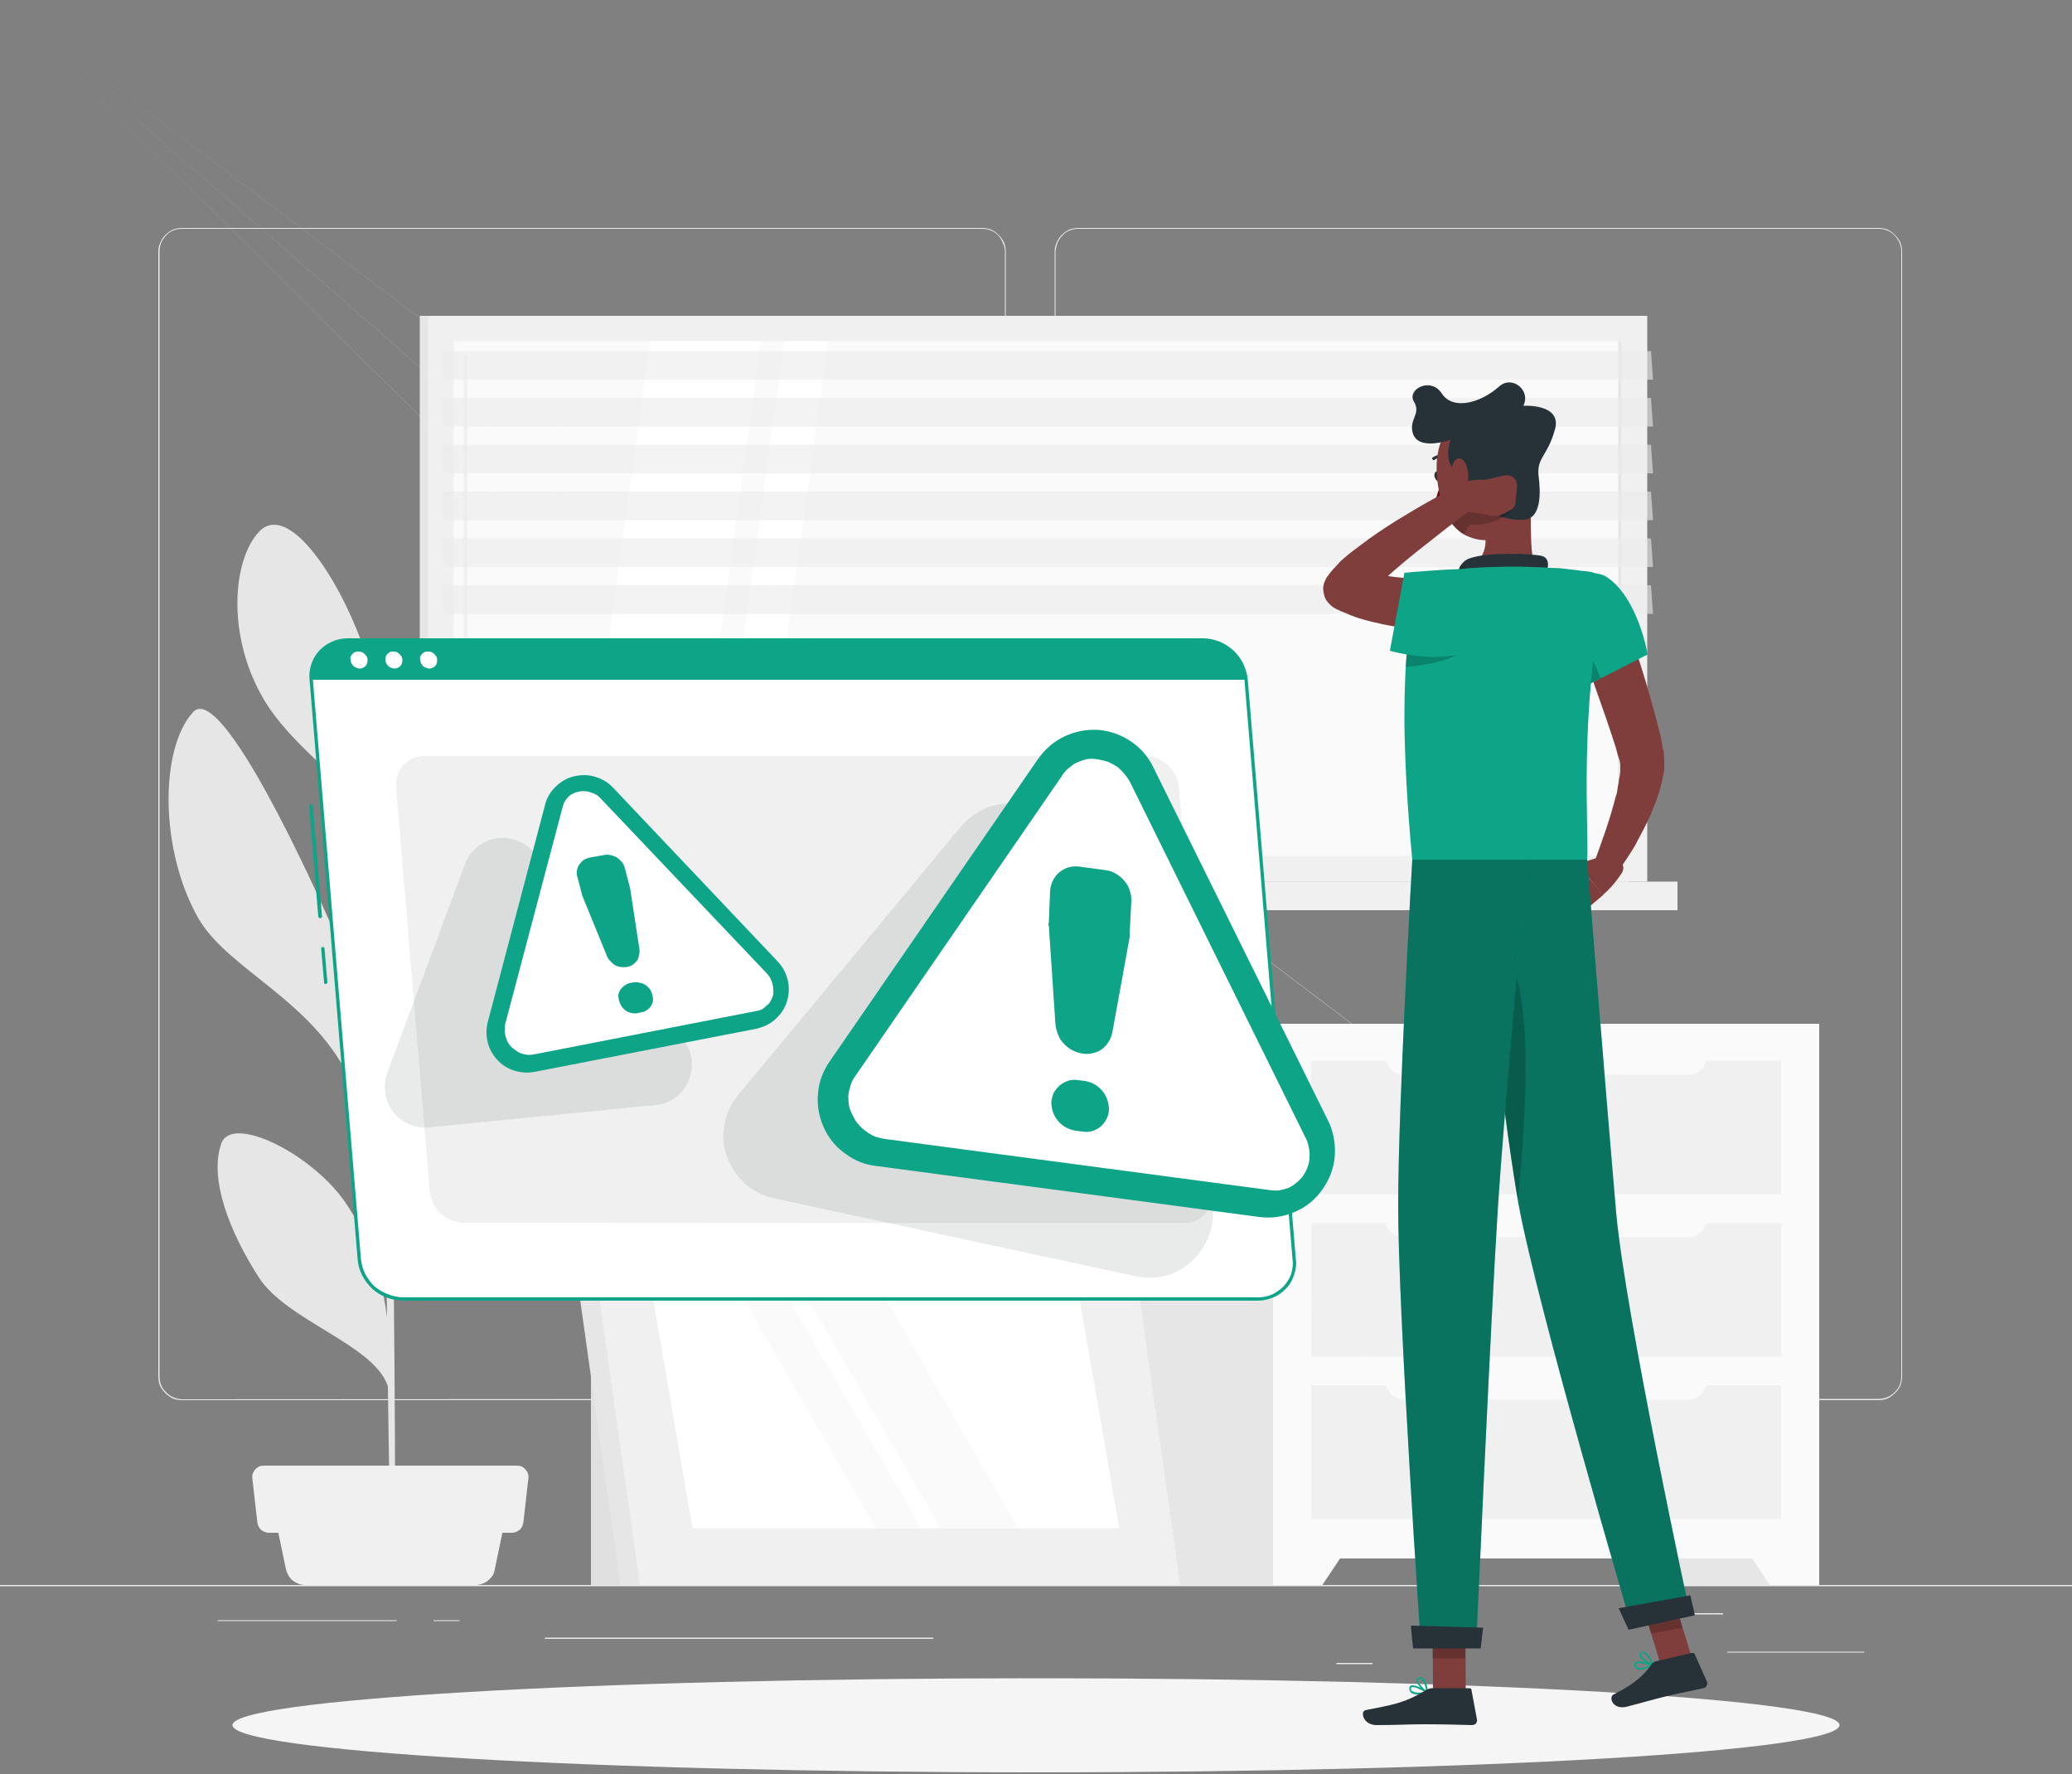
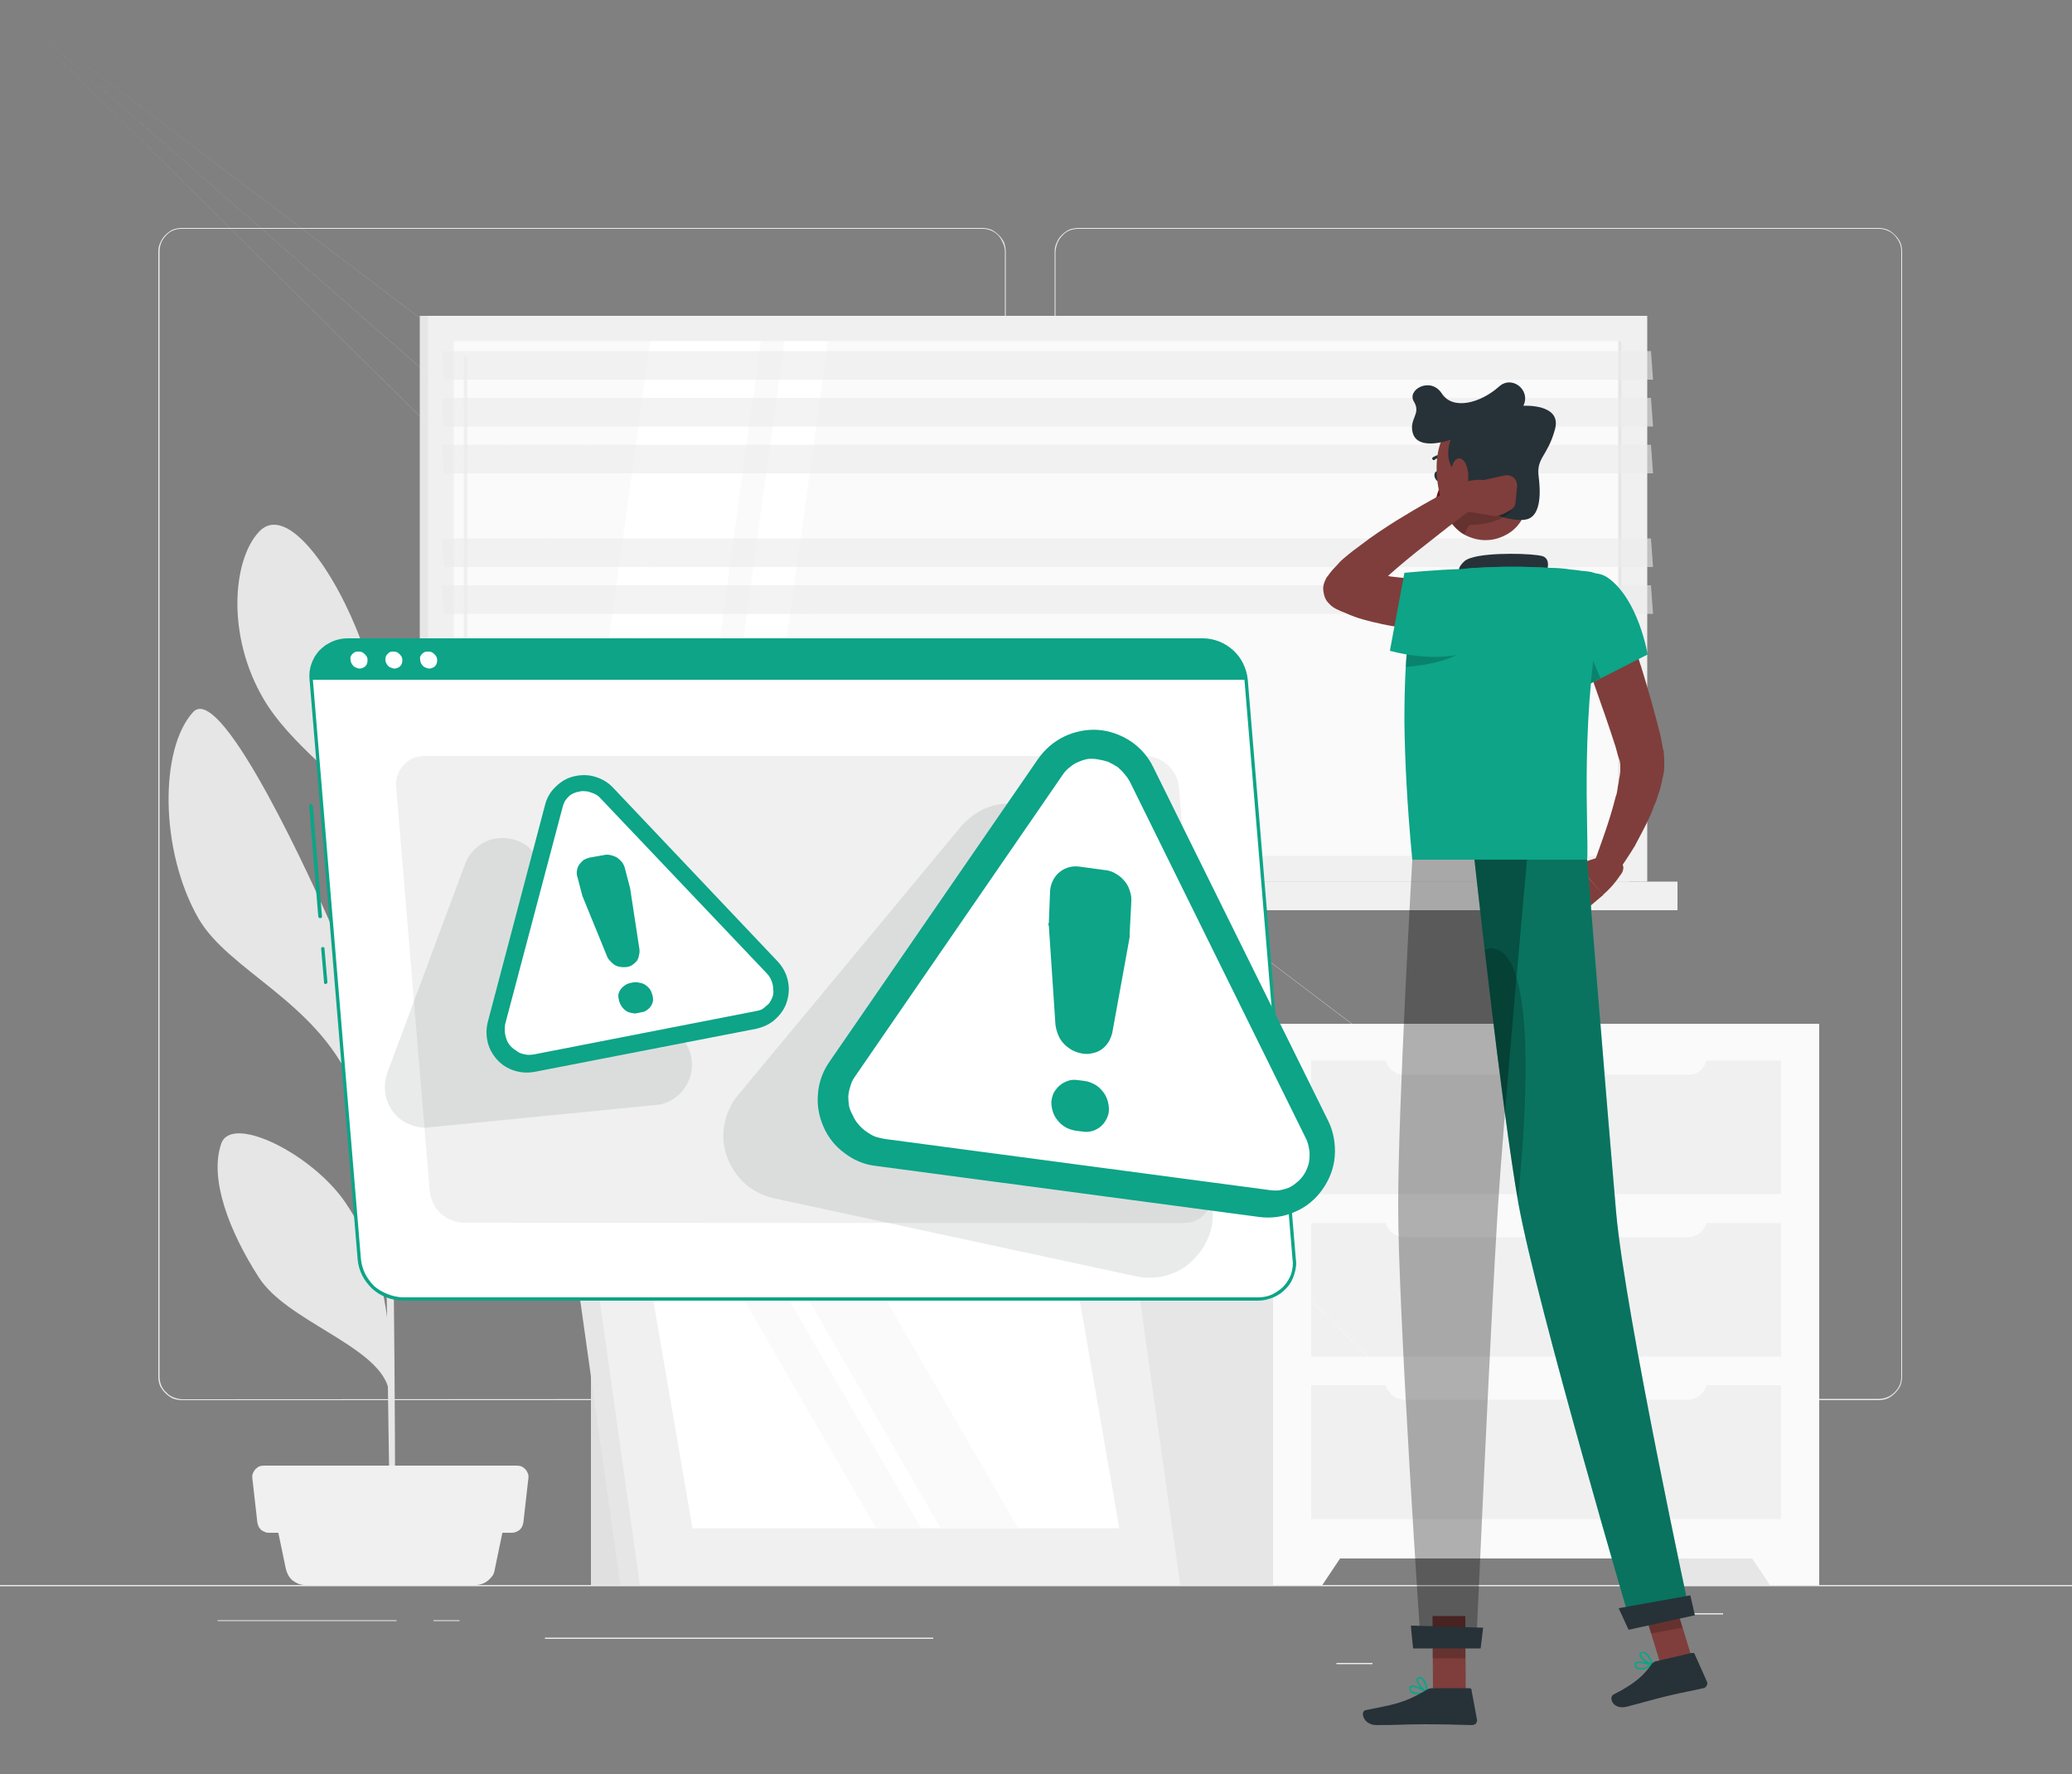
<svg xmlns="http://www.w3.org/2000/svg" version="1.2" viewBox="0 0 500 428" width="500" height="428">
  <rect x="0" y="0" width="500" height="428" fill="#808080" stroke="none" />
  <title>Warning-rafiki-svg</title>
  <style>
		.s0 { fill: #ebebeb } 
		.s1 { fill: #e6e6e6 } 
		.s2 { fill: #f0f0f0 } 
		.s3 { fill: #fafafa } 
		.s4 { fill: #ffffff } 
		.s5 { opacity: .6;fill: #ebebeb } 
		.s6 { fill: #e0e0e0 } 
		.s7 { fill: #f5f5f5 } 
		.s8 { fill: #0da487 } 
		.s9 { opacity: .1;fill: #263238 } 
		.s10 { fill: #7f3e3b } 
		.s11 { fill: #263238 } 
		.s12 { fill: #630f0f } 
		.s13 { opacity: .2;fill: #000000 } 
		.s14 { fill: #000000 } 
		.s15 { opacity: .3;fill: #000000 } 
	</style>
  <g id="freepik--background-complete--inject-17">
    <path id="Layer" class="s0" d="m0 382.4h500v0.3h-500z" />
-     <path id="Layer" class="s0" d="m416.8 398.5h33.1v0.2h-33.1z" />
    <path id="Layer" class="s0" d="m322.5 401.2h8.7v0.3h-8.7z" />
    <path id="Layer" class="s0" d="m396.6 389.2h19.2v0.3h-19.2z" />
    <path id="Layer" class="s0" d="m52.5 390.9h43.2v0.2h-43.2z" />
    <path id="Layer" class="s0" d="m104.6 390.9h6.3v0.2h-6.3z" />
    <path id="Layer" class="s0" d="m131.5 395.1h93.7v0.3h-93.7z" />
    <path id="Layer" fill-rule="evenodd" class="s0" d="m237 337.8h-193.1q-1.1 0-2.2-0.4-1-0.5-1.8-1.3-0.8-0.8-1.3-1.8-0.4-1.1-0.4-2.2v-271.4q0-1.2 0.5-2.2 0.4-1 1.2-1.8 0.8-0.8 1.8-1.3 1.1-0.4 2.2-0.4h193.1q1.1 0 2.2 0.4 1 0.5 1.8 1.3 0.8 0.8 1.3 1.8 0.4 1.1 0.4 2.2v271.4q0 1.1-0.4 2.2-0.5 1-1.3 1.8-0.8 0.8-1.8 1.3-1.1 0.4-2.2 0.4zm-193.1-282.6q-1.1 0-2.1 0.4-1 0.4-1.7 1.2-0.8 0.8-1.2 1.8-0.4 1-0.4 2.1v271.4q0 1.1 0.4 2.1 0.4 1 1.2 1.7 0.7 0.8 1.7 1.2 1 0.4 2.1 0.5l193.1-0.1q1.1 0 2.1-0.4 1-0.4 1.8-1.2 0.7-0.7 1.1-1.7 0.5-1 0.5-2.1v-271.4q0-1.1-0.5-2.1-0.4-1-1.1-1.8-0.8-0.8-1.8-1.2-1-0.4-2.1-0.4z" />
    <path id="Layer" fill-rule="evenodd" class="s0" d="m453.3 337.8h-193.1q-1.1 0-2.2-0.4-1-0.5-1.8-1.3-0.8-0.8-1.3-1.8-0.4-1.1-0.4-2.2v-271.4q0-1.2 0.5-2.2 0.4-1 1.2-1.8 0.8-0.8 1.8-1.3 1.1-0.4 2.2-0.4h193.1q1.1 0 2.2 0.4 1 0.5 1.8 1.3 0.8 0.8 1.3 1.8 0.4 1 0.4 2.2v271.4q0 1.1-0.4 2.2-0.5 1-1.3 1.8-0.8 0.8-1.8 1.3-1.1 0.4-2.2 0.4zm-193.1-282.6q-1.1 0-2.1 0.4-1 0.4-1.7 1.2-0.8 0.8-1.2 1.8-0.4 1-0.5 2.1v271.4q0.1 1.1 0.5 2.1 0.4 1 1.2 1.7 0.7 0.8 1.7 1.2 1 0.4 2.1 0.4h193.1q1.1 0 2.1-0.4 1-0.4 1.8-1.2 0.7-0.7 1.2-1.7 0.4-1 0.4-2.1v-271.4q0-1.1-0.4-2.1-0.5-1-1.2-1.8-0.8-0.8-1.8-1.2-1-0.4-2.1-0.4z" />
    <path id="Layer" class="s1" d="m101.3 76.2h291.8v136.5h-291.8z" />
    <path id="Layer" class="s2" d="m103.3 76.2h294.2v136.5h-294.2z" />
    <path id="Layer" class="s1" d="m101.3 212.7h291.8v6.9h-291.8z" />
    <path id="Layer" class="s2" d="m110.7 212.7h294.1v6.9h-294.1z" />
    <path id="Layer" class="s3" d="m391.3 82.3v124.2h-281.8v-124.2z" />
    <path id="Layer" class="s4" d="m139.7 206.5l17.2-124.2h26.7l-17.1 124.2h-26.8z" />
    <path id="Layer" class="s2" d="m112.3 200.4q0 0-0.1 0-0.1-0.1-0.2-0.1 0-0.1-0.1-0.2 0-0.1 0-0.1v-113.7q0-0.1 0-0.1 0.1-0.1 0.1-0.2 0.1-0.1 0.2-0.1 0.1 0 0.1 0 0.1 0 0.2 0 0.1 0 0.2 0.1 0 0.1 0 0.2 0.1 0 0.1 0.1v113.7q0 0.1-0.1 0.2 0 0-0.1 0.1 0 0-0.1 0.1-0.1 0-0.2 0z" />
    <path id="Layer" class="s4" d="m172.2 206.5l17.1-124.2h10.5l-17.2 124.2h-10.4z" />
    <path id="Layer" class="s1" d="m391.3 82.3v124.2h-0.8v-124.2z" />
    <path id="Layer" class="s5" d="m398.9 91.6h-291.8l-0.5-6.9h291.8l0.5 6.9z" />
    <path id="Layer" class="s5" d="m398.9 102.9h-291.8l-0.5-6.9h291.8l0.5 6.9z" />
    <path id="Layer" class="s5" d="m398.9 114.2h-291.8l-0.5-6.9h291.8l0.5 6.9z" />
-     <path id="Layer" class="s5" d="m398.9 125.5h-291.8l-0.5-6.9h291.8l0.5 6.9z" />
    <path id="Layer" class="s5" d="m398.9 136.8h-291.8l-0.5-6.9h291.8l0.5 6.9z" />
    <path id="Layer" class="s5" d="m398.9 148.1h-291.8l-0.5-6.9h291.8l0.5 6.9z" />
    <path id="Layer" class="s1" d="m394.5 247h44.5v135.4h-44.5z" />
    <path id="Layer" class="s3" d="m427.1 382.4h11.9v-18.7h-24.4l12.5 18.7z" />
    <path id="Layer" class="s1" d="m273.1 247h44.5v135.4h-44.5z" />
    <path id="Layer" class="s3" d="m307.2 247h131.8v129h-131.8z" />
    <path id="Layer" class="s3" d="m319.1 382.4h-11.9v-18.7h24.4l-12.5 18.7z" />
    <path id="Layer" class="s2" d="m316.4 295.1h113.4v32.2h-113.4z" />
    <path id="Layer" class="s2" d="m316.4 334.2h113.4v32.3h-113.4z" />
    <path id="Layer" class="s3" d="m334.2 292.3h77.8v1.5q0 1-0.4 1.8-0.3 0.9-1 1.5-0.6 0.7-1.5 1-0.8 0.4-1.8 0.4h-68.4q-0.9 0-1.8-0.4-0.8-0.3-1.5-1-0.6-0.6-1-1.5-0.3-0.8-0.3-1.8v-1.5c-334.3-292.3-334.3-292.3-334.3-292.3z" />
    <path id="Layer" class="s2" d="m316.4 255.9h113.4v32.2h-113.4z" />
    <path id="Layer" class="s3" d="m334.2 253.1h77.8v1.6q0 0.9-0.4 1.7-0.3 0.9-1 1.6-0.6 0.6-1.5 1-0.8 0.3-1.8 0.3h-68.4q-0.9 0-1.8-0.3-0.8-0.4-1.5-1-0.6-0.7-1-1.6-0.3-0.8-0.3-1.7v-1.6c-334.3-253.1-334.3-253.1-334.3-253.1z" />
    <path id="Layer" class="s3" d="m334.2 331.4h77.8v1.6q0 0.9-0.4 1.8-0.3 0.8-1 1.5-0.6 0.7-1.5 1-0.8 0.4-1.8 0.4h-68.4q-0.9 0-1.8-0.4-0.8-0.3-1.5-1-0.6-0.7-1-1.5-0.3-0.9-0.3-1.8v-1.6c-334.3-331.4-334.3-331.4-334.3-331.4z" />
    <path id="Layer" class="s1" d="m53.4 275.9c2.5-7.2 22 2.5 30 14.3 5.3 7.9 8.5 16.3 10 27.6-0.2-12.9-0.4-26.7-0.6-39.8-1.6-3.2-5.2-10.7-7.9-16.6-8.8-19.9-29.7-27.2-37-39.8-9.4-16.4-9.4-41-1.3-49.8 7-7.7 30.2 44.4 32.8 50.2 9 20 11.6 35 13.3 49.4-0.2-12.3-0.4-23.5-0.5-32.2-0.5-28.3-1.1-37.4-1.4-40.2-1-1.4-2.1-3-2.8-3.8-5.6-7.3-18.1-15.9-24.3-26.4-9.1-15.3-7.6-33.7-1.2-40.5 6.7-7.2 18.5 9.7 24.7 26.5 6.2 16.8 3.6 32.7 5.4 46.7 0.3 2.7 0.7 13 1 27.4 2-15.5 5.7-25.8 12.7-35.5 8.6-11.8 16.1-26.3 23.2-24.4 7.1 1.9 3.3 21-2.4 34.4-5 11.9-29.6 23.9-33.3 33.5 0.5 19.5 0.8 44.1 1.1 67.1 2-11.9 0.6-12.9 8.6-31 4.7-10.8 24.2-24.1 26.5-16.7 2.3 7.4-1.2 21.5-8.6 31.3-5.9 7.9-19 7.9-22 12.8-0.8 1.2-3 5.6-4.4 8.1 0.3 28 0.4 52.8 0.3 61.2l-1.3 0.1c0.1-2.2-0.1-16.4-0.4-35.3-3.1-10-24.6-15.9-31.2-26.4-7-10.9-12-23.7-9-32.2z" />
    <path id="Layer" class="s2" d="m73.6 382.4h41.2q0.8 0 1.6-0.3 0.8-0.3 1.4-0.8 0.6-0.5 1.1-1.2 0.4-0.7 0.5-1.5l3-14.4h-56.4l3 14.4q0.2 0.8 0.6 1.5 0.4 0.7 1 1.2 0.7 0.5 1.4 0.8 0.8 0.3 1.6 0.3z" />
    <path id="Layer" class="s2" d="m64.9 369.8h58.6q0.6 0 1-0.2 0.5-0.2 0.9-0.5 0.4-0.4 0.6-0.8 0.2-0.5 0.3-1l1.2-10.6q0.1-0.6-0.1-1.2-0.2-0.5-0.6-1-0.4-0.4-0.9-0.7-0.6-0.2-1.2-0.2h-61q-0.6 0-1.2 0.2-0.5 0.3-0.9 0.7-0.4 0.5-0.6 1-0.2 0.6-0.1 1.2l1.2 10.6q0.1 0.5 0.3 1 0.2 0.4 0.6 0.8 0.4 0.3 0.9 0.5 0.4 0.2 1 0.2z" />
    <path id="Layer" class="s6" d="m142.6 317.6h35.2v64.8h-35.2z" />
    <path id="Layer" class="s1" d="m267.6 382.4h-117.9l-12.4-87.9h117.9l12.4 87.9z" />
    <path id="Layer" class="s2" d="m284.8 382.4h-130.4l-12.4-87.9h130.4l12.4 87.9z" />
    <path id="Layer" class="s4" d="m167.1 368.7l-10.4-60.5h102.9l10.5 60.5h-103z" />
    <path id="Layer" class="s3" d="m211.4 368.7l-35-60.5h10.9l35 60.5h-10.9z" />
    <path id="Layer" class="s3" d="m227 368.7l-35-60.5h18.7l35 60.5h-18.7z" />
  </g>
  <g id="freepik--Shadow--inject-17">
-     <path id="freepik--path--inject-17" class="s7" d="m250 427.6c-107.2 0-193.9-5.1-193.9-11.4 0-6.2 86.7-11.3 193.9-11.3 107.2 0 193.9 5.1 193.9 11.3 0 6.3-86.7 11.4-193.9 11.4z" />
-   </g>
+     </g>
  <g id="freepik--Warning--inject-17">
    <path id="Layer" class="s8" d="m77.3 221.5q-0.1 0-0.2 0-0.1 0-0.1-0.1-0.1 0-0.1-0.1-0.1-0.1-0.1-0.2l-2.2-26.7q0 0 0-0.1 0.1-0.1 0.1-0.2 0.1 0 0.1-0.1 0.1 0 0.2 0 0.1 0 0.2 0 0 0 0.1 0.1 0.1 0.1 0.1 0.1 0.1 0.1 0.1 0.2l2.2 26.7q0 0.1 0 0.2-0.1 0-0.1 0.1-0.1 0.1-0.2 0.1 0 0-0.1 0z" />
    <path id="Layer" class="s8" d="m78.6 237.4q-0.1 0-0.2 0 0-0.1-0.1-0.1-0.1-0.1-0.1-0.1 0-0.1 0-0.2l-0.7-8.1q0-0.1 0-0.1 0-0.1 0.1-0.2 0-0.1 0.1-0.1 0.1 0 0.2 0 0.1 0 0.1 0 0.1 0 0.2 0.1 0.1 0 0.1 0.1 0 0.1 0 0.1l0.7 8.1q0 0.1 0 0.2 0 0.1-0.1 0.1 0 0.1-0.1 0.1-0.1 0.1-0.2 0.1z" />
    <path id="Layer" class="s4" d="m303.6 313.4h-206.5c-1.3-0.1-2.6-0.3-3.8-0.8-1.2-0.5-2.3-1.2-3.2-2-1-0.9-1.8-2-2.3-3.1-0.6-1.2-1-2.4-1.1-3.7l-11.6-139.8c-0.1-1.2 0-2.5 0.4-3.6 0.4-1.2 1-2.3 1.8-3.2 0.9-0.9 1.9-1.6 3-2.1 1.1-0.5 2.3-0.7 3.6-0.7h206.4c1.3 0 2.6 0.3 3.8 0.8 1.2 0.5 2.3 1.2 3.2 2 1 0.9 1.8 2 2.3 3.1 0.6 1.2 1 2.4 1.1 3.7l11.6 139.8c0.2 1.2 0 2.4-0.4 3.6-0.3 1.2-1 2.2-1.8 3.1-0.8 0.9-1.8 1.7-3 2.2-1.1 0.4-2.3 0.7-3.5 0.7z" />
    <path id="Layer" fill-rule="evenodd" class="s8" d="m303.6 313.8h-206.5c-1.4-0.1-2.7-0.3-3.9-0.8-1.3-0.5-2.4-1.2-3.4-2.1-1-1-1.8-2-2.4-3.2-0.6-1.2-1-2.5-1.1-3.9l-11.6-139.8q-0.1-0.9 0-1.9 0.1-0.9 0.4-1.8 0.3-0.9 0.8-1.8 0.5-0.8 1.1-1.5 0.7-0.7 1.5-1.3 0.8-0.5 1.6-0.9 0.9-0.4 1.9-0.6 0.9-0.2 1.9-0.2h206.4c1.4 0 2.7 0.3 4 0.8 1.2 0.5 2.3 1.2 3.3 2.1 1 0.9 1.8 2 2.4 3.2 0.6 1.3 1 2.6 1.1 3.9l11.6 139.8c0.2 1.2 0 2.5-0.4 3.7-0.4 1.3-1 2.4-1.9 3.3-0.9 1-1.9 1.7-3.1 2.2-1.2 0.5-2.5 0.8-3.7 0.8zm-219.7-159c-1.2 0-2.4 0.3-3.5 0.7-1 0.5-2 1.2-2.8 2-0.8 0.9-1.4 1.9-1.8 3-0.3 1.2-0.5 2.3-0.3 3.5l11.6 139.8q0.2 1.8 1 3.5 0.9 1.7 2.2 3 1.4 1.2 3.2 1.9 1.7 0.7 3.6 0.8h206.5c1.1 0 2.3-0.2 3.4-0.7 1-0.5 2-1.2 2.8-2 0.8-0.9 1.4-1.9 1.8-3 0.3-1.1 0.5-2.3 0.3-3.5l-11.6-139.8q-0.2-1.8-1-3.5-0.9-1.7-2.2-3-1.4-1.2-3.2-1.9-1.7-0.7-3.6-0.8z" />
    <path id="Layer" class="s8" d="m290.3 154.4h-206.4c-1.3 0-2.5 0.3-3.6 0.7-1.1 0.5-2.1 1.3-3 2.2-0.8 0.9-1.4 1.9-1.8 3.1-0.4 1.1-0.5 2.4-0.4 3.6h225.6c-0.1-1.3-0.5-2.5-1.1-3.7-0.5-1.1-1.3-2.2-2.3-3-0.9-0.9-2-1.6-3.2-2.1-1.2-0.5-2.5-0.7-3.8-0.8z" />
    <path id="Layer" class="s4" d="m88.7 159.2q0 0.4-0.1 0.8-0.1 0.4-0.4 0.7-0.3 0.3-0.6 0.4-0.4 0.2-0.8 0.2-0.4 0-0.8-0.2-0.4-0.1-0.7-0.4-0.3-0.3-0.5-0.7-0.2-0.4-0.2-0.8-0.1-0.4 0-0.8 0.2-0.3 0.4-0.6 0.3-0.3 0.7-0.5 0.3-0.1 0.7-0.1 0.5 0 0.9 0.1 0.4 0.2 0.7 0.5 0.3 0.3 0.5 0.6 0.2 0.4 0.2 0.8z" />
    <path id="Layer" class="s4" d="m97.1 159.2q0 0.4-0.1 0.8-0.1 0.4-0.4 0.7-0.3 0.3-0.6 0.4-0.4 0.2-0.8 0.2-0.4 0-0.8-0.2-0.4-0.1-0.7-0.4-0.3-0.3-0.5-0.7-0.2-0.4-0.2-0.8 0-0.4 0.1-0.8 0.1-0.3 0.4-0.6 0.3-0.3 0.6-0.5 0.4-0.1 0.8-0.1 0.4 0 0.8 0.1 0.4 0.2 0.7 0.5 0.3 0.3 0.5 0.6 0.2 0.4 0.2 0.8z" />
    <path id="Layer" class="s4" d="m105.5 159.2q0 0.4-0.1 0.8-0.1 0.4-0.4 0.7-0.3 0.3-0.6 0.4-0.4 0.2-0.8 0.2-0.4 0-0.8-0.2-0.4-0.1-0.7-0.4-0.3-0.3-0.5-0.7-0.2-0.4-0.2-0.8-0.1-0.4 0-0.8 0.2-0.3 0.4-0.6 0.3-0.3 0.7-0.5 0.3-0.1 0.8-0.1 0.4 0 0.8 0.1 0.4 0.2 0.7 0.5 0.3 0.3 0.5 0.6 0.2 0.4 0.2 0.8z" />
    <path id="Layer" class="s2" d="m285.6 295.1l-173.6-0.1q-1.6 0-3-0.6-1.4-0.5-2.6-1.6-1.1-1-1.8-2.4-0.7-1.4-0.9-3l-8.1-97.4c-0.1-1 0-2 0.3-2.9 0.3-0.9 0.8-1.8 1.5-2.5 0.6-0.7 1.4-1.3 2.3-1.7 0.9-0.3 1.9-0.5 2.9-0.5h173.7q1.5 0 3 0.6 1.4 0.6 2.5 1.6 1.2 1.1 1.9 2.5 0.7 1.4 0.8 2.9l8.1 97.5c0.1 1 0 1.9-0.3 2.8-0.3 1-0.8 1.8-1.5 2.5-0.6 0.7-1.4 1.3-2.3 1.7-0.9 0.4-1.9 0.6-2.9 0.5z" />
    <path id="Layer" class="s9" d="m231.9 199.4l-53.8 64.8c-1.7 2-2.8 4.5-3.3 7.1-0.5 2.6-0.3 5.2 0.6 7.7 0.9 2.5 2.4 4.8 4.3 6.5 2 1.8 4.4 3 7 3.6l87.3 18.8c2.7 0.6 5.6 0.5 8.2-0.4 2.7-0.9 5-2.5 6.8-4.7 1.8-2.1 3-4.7 3.5-7.4 0.4-2.8 0.1-5.6-0.9-8.2l-33.5-83.7c-1-2.5-2.6-4.6-4.7-6.3-2.1-1.7-4.6-2.8-7.2-3.2-2.7-0.4-5.4-0.1-7.9 0.8-2.5 1-4.7 2.6-6.4 4.6z" />
    <path id="Layer" class="s9" d="m112.2 208.5l-18.8 50.5c-0.5 1.5-0.7 3.2-0.4 4.8 0.2 1.6 0.9 3.2 1.9 4.5 1 1.3 2.3 2.3 3.8 2.9 1.5 0.7 3.1 1 4.8 0.8l54.7-5.4c1.8-0.1 3.4-0.8 4.8-1.8 1.4-1.1 2.5-2.4 3.2-4.1 0.7-1.6 0.9-3.3 0.7-5.1-0.2-1.7-0.9-3.3-2-4.7l-36-45.1c-1.1-1.4-2.5-2.4-4.1-3-1.6-0.6-3.4-0.8-5.1-0.5-1.7 0.2-3.3 1-4.6 2.1-1.3 1.1-2.3 2.5-2.9 4.1z" />
    <path id="Layer" class="s8" d="m250.5 183.1l-50.3 73c-1.6 2.3-2.6 4.9-2.8 7.7-0.3 2.7 0.2 5.5 1.3 8 1.1 2.6 2.9 4.8 5.1 6.4 2.2 1.7 4.8 2.8 7.6 3.1l92.4 12.3c2.9 0.4 5.9 0 8.6-1.2 2.7-1.1 5-3 6.7-5.4 1.7-2.4 2.8-5.2 3-8.1 0.2-2.9-0.3-5.9-1.6-8.5l-42.2-85.3c-1.2-2.5-3.1-4.7-5.5-6.3-2.3-1.5-5-2.5-7.8-2.7-2.8-0.2-5.7 0.4-8.2 1.6-2.5 1.2-4.7 3.1-6.3 5.4z" />
    <path id="Layer" class="s4" d="m213.6 274.8q-1.3-0.2-2.5-0.6-1.1-0.5-2.2-1.3-1-0.7-1.8-1.7-0.8-0.9-1.3-2.1-0.6-1-0.9-2.2-0.2-1.2-0.2-2.4 0.1-1.2 0.5-2.4 0.3-1.2 1-2.2l50.4-73.2q0.7-1 1.7-1.7 0.9-0.8 2-1.2 1.1-0.5 2.3-0.7 1.2-0.1 2.3 0.1 1.3 0.2 2.5 0.6 1.1 0.5 2.2 1.2 1 0.8 1.8 1.8 0.8 0.9 1.4 2.1l42.2 85.5q0.6 1.1 0.8 2.3 0.3 1.2 0.2 2.4 0 1.2-0.4 2.3-0.4 1.2-1.1 2.2-0.7 1-1.6 1.7-0.9 0.8-2 1.3-1.1 0.4-2.3 0.6-1.2 0.1-2.4-0.1z" />
    <path id="Layer" class="s8" d="m260.6 209.1l5.9 0.8q1.4 0.1 2.6 0.8 1.3 0.7 2.2 1.8 0.9 1 1.3 2.3 0.5 1.4 0.4 2.7l-0.4 7.7q0 0.1 0 0.2 0 0.1 0 0.2 0 0.2 0 0.3 0 0.1 0 0.2l-4.2 23.1q-0.3 1.2-0.9 2.2-0.7 1.1-1.7 1.8-1 0.7-2.2 0.9-1.1 0.3-2.3 0.1-1.3-0.2-2.5-0.8-1.1-0.6-2-1.5-0.9-0.9-1.4-2.1-0.5-1.2-0.7-2.5l-1.6-23.9q0-0.1-0.1-0.2 0-0.1 0-0.2 0-0.1 0-0.2 0.1-0.1 0.1-0.2l0.3-7.7q0.1-1.3 0.7-2.5 0.6-1.2 1.6-2 1.1-0.9 2.4-1.2 1.2-0.3 2.5-0.1zm-0.4 51.5l1.6 0.2q1.2 0.2 2.3 0.8 1.1 0.6 1.9 1.6 0.8 0.9 1.2 2.1 0.4 1.2 0.4 2.4 0 1.2-0.6 2.3-0.5 1-1.4 1.8-1 0.8-2.1 1.1-1.2 0.3-2.3 0.1l-1.6-0.2q-1.3-0.2-2.4-0.8-1.1-0.6-1.9-1.6-0.8-0.9-1.2-2.1-0.4-1.2-0.4-2.4 0.1-1.2 0.6-2.3 0.6-1 1.5-1.8 0.9-0.7 2.1-1.1 1.1-0.3 2.3-0.1z" />
    <path id="Layer" class="s8" d="m131.5 194.3l-13.8 52.3c-0.4 1.6-0.4 3.3 0 4.9 0.4 1.6 1.2 3 2.3 4.2 1.1 1.2 2.5 2.1 4.1 2.6 1.6 0.5 3.2 0.6 4.9 0.3l53.5-10.4c1.7-0.4 3.3-1.1 4.6-2.3 1.3-1.2 2.3-2.6 2.8-4.3 0.5-1.6 0.6-3.4 0.2-5.1-0.4-1.7-1.2-3.2-2.4-4.5l-39.7-41.9c-1.2-1.3-2.7-2.2-4.4-2.7-1.6-0.5-3.4-0.5-5.1-0.1-1.7 0.4-3.2 1.3-4.4 2.5-1.3 1.2-2.2 2.8-2.6 4.5z" />
    <path id="Layer" class="s4" d="m128.8 254.4q-0.7 0.1-1.4 0.1-0.8-0.1-1.5-0.3-0.7-0.2-1.3-0.7-0.7-0.4-1.2-0.9-0.5-0.5-0.9-1.2-0.3-0.6-0.5-1.4-0.2-0.7-0.2-1.4 0-0.8 0.1-1.5l13.9-52.5q0.2-0.7 0.5-1.3 0.4-0.6 0.9-1.1 0.5-0.5 1.2-0.8 0.6-0.3 1.3-0.4 0.7-0.2 1.5-0.1 0.7 0 1.4 0.3 0.7 0.2 1.4 0.6 0.6 0.4 1.1 1l39.9 42q0.5 0.5 0.9 1.2 0.3 0.6 0.5 1.3 0.2 0.7 0.2 1.5 0.1 0.7-0.1 1.5-0.2 0.6-0.6 1.3-0.3 0.6-0.9 1-0.5 0.5-1.1 0.9-0.6 0.3-1.3 0.4z" />
    <path id="Layer" class="s8" d="m142.3 206.9l3.4-0.6q0.8-0.2 1.6 0 0.9 0.2 1.6 0.6 0.7 0.5 1.2 1.1 0.5 0.7 0.7 1.5l1.2 4.6q0 0.1 0 0.1 0 0.1 0.1 0.2 0 0 0 0.1 0 0 0 0.1l2.2 14.4q0.1 0.7-0.1 1.4-0.1 0.8-0.5 1.4-0.5 0.6-1.1 1-0.6 0.4-1.3 0.5-0.8 0.1-1.5 0-0.8-0.1-1.5-0.5-0.6-0.4-1.1-1-0.6-0.6-0.8-1.3l-5.6-13.7q0 0 0-0.1-0.1 0-0.1-0.1 0-0.1 0-0.1 0-0.1-0.1-0.1l-1.2-4.6q-0.3-0.8-0.2-1.6 0.1-0.8 0.5-1.5 0.5-0.7 1.1-1.2 0.7-0.4 1.5-0.6zm9.6 30.3l1-0.2q0.7-0.1 1.4 0.1 0.8 0.1 1.4 0.5 0.6 0.4 1.1 1 0.4 0.6 0.6 1.4v-0.1q0.2 0.7 0.2 1.4-0.1 0.8-0.5 1.4-0.4 0.6-1 1-0.5 0.4-1.2 0.5l-1 0.2q-0.7 0.2-1.4 0-0.8-0.1-1.4-0.5-0.6-0.4-1.1-1.1-0.4-0.6-0.6-1.3-0.2-0.7-0.2-1.4 0.1-0.7 0.5-1.3 0.4-0.6 1-1 0.5-0.4 1.2-0.6z" />
  </g>
  <g id="freepik--Character--inject-17">
    <path id="Layer" class="s10" d="m388.4 206l-7.8 2.5 6.2 7.4q0.7-0.6 1.3-1.2 0.6-0.6 1.2-1.3 0.6-0.7 1.1-1.4 0.5-0.7 1-1.4 0.2-0.4 0.3-0.9 0.1-0.5-0.1-1-0.1-0.4-0.4-0.8-0.3-0.4-0.7-0.7z" />
    <path id="Layer" class="s10" d="m377 214.6l4.7 5.7 5.2-4.4-6.3-7.3-3.6 6z" />
    <path id="Layer" class="s10" d="m390.9 145.7c1.9 5.2 3.6 10.4 5.3 15.7 1.6 5.2 3.1 10.5 4.5 16.1l0.4 2.1 0.2 1.1 0.2 0.6v0.1 0.2 0.4q0.1 0.7 0.1 1.4 0 0.8 0 1.5 0 0.7-0.1 1.4-0.1 0.7-0.3 1.4-0.2 1.1-0.5 2.3-0.3 1.1-0.7 2.2-0.3 1.1-0.8 2.1-0.4 1.1-0.8 2.1-0.9 2-1.9 3.9-1 1.9-2 3.8-1.1 1.8-2.3 3.6-1.2 1.8-2.4 3.5l-5.2-2.8c1.8-5 3.7-10.1 5-15.1q0.2-0.9 0.5-1.7 0.2-0.9 0.3-1.8 0.2-0.9 0.3-1.8 0.2-0.9 0.3-1.8 0-0.3 0-0.6 0-0.3 0-0.6 0-0.3 0-0.6-0.1-0.4-0.1-0.7l-0.5-1.5-0.5-1.9c-1.6-5-3.4-10.1-5.2-15.2-1.7-5.2-3.5-10.3-5.2-15.5z" />
    <path id="Layer" class="s11" d="m347.7 114.7c0.1 0.7-0.1 1.2-0.5 1.4-0.4 0.1-0.8-0.4-1-1-0.2-0.7 0.1-1.3 0.5-1.4 0.4-0.1 0.9 0.4 1 1z" />
    <path id="Layer" class="s12" d="m347.6 115.9q-0.1 0.8-0.3 1.6-0.1 0.8-0.4 1.5-0.2 0.8-0.5 1.5-0.2 0.8-0.6 1.5 0.4 0.2 0.8 0.2 0.4 0.1 0.8 0.1 0.4-0.1 0.8-0.2 0.3-0.1 0.7-0.3z" />
    <path id="Layer" class="s11" d="m346 111q0 0-0.1 0 0 0-0.1 0 0-0.1 0-0.1-0.1 0-0.1-0.1-0.1 0-0.1-0.1 0-0.1 0-0.1 0-0.1 0.1-0.2 0 0 0.1-0.1 0.4-0.2 0.8-0.4 0.4-0.1 0.8-0.1 0.5-0.1 0.9 0 0.5 0.1 0.9 0.3 0 0 0.1 0 0 0.1 0.1 0.2 0 0 0 0.1 0 0.1 0 0.1-0.1 0.1-0.1 0.2-0.1 0-0.1 0.1-0.1 0-0.2 0-0.1 0-0.1 0-0.3-0.2-0.7-0.2-0.3-0.1-0.7-0.1-0.3 0-0.7 0.1-0.3 0.1-0.6 0.3 0 0 0 0.1-0.1 0-0.1 0 0 0 0 0-0.1 0-0.1 0z" />
-     <path id="Layer" class="s10" d="m369.1 116.7c0.7 7.3-0.3 14.3 1.3 20.6 0 0-1.8 5.9-12.5 5.9-11.8 0-5.4-5.9-5.4-5.9 6.5-1.5 6.5-6.3 5.5-10.8z" />
    <path id="Layer" class="s11" d="m372.7 139.3c0.9-1.8 1.5-4.4-0.4-5.1-2.1-0.7-13.2-1-17.3 0.4q-0.8 0.2-1.5 0.7-0.6 0.5-1.1 1.2-0.4 0.7-0.5 1.6-0.2 0.8 0 1.6z" />
    <path id="Layer" fill-rule="evenodd" class="s8" d="m396.4 402.8q-0.2 0-0.5 0-0.2 0-0.4 0-0.2 0-0.4-0.1-0.2-0.1-0.3-0.2-0.1-0.1-0.2-0.2-0.1-0.2-0.1-0.3-0.1-0.2-0.1-0.3 0-0.1 0-0.2 0-0.1 0-0.2 0.1 0 0.1-0.1 0.1-0.1 0.1-0.1c0.9-0.7 4 0.3 4.3 0.4q0 0 0.1 0 0 0 0 0.1 0 0 0 0 0 0 0 0.1 0 0 0 0 0 0.1 0 0.1 0 0 0 0-0.1 0.1-0.1 0.1-0.2 0.1-0.5 0.2-0.3 0.1-0.5 0.2-0.3 0.1-0.6 0.2-0.2 0.1-0.5 0.2-0.2 0.1-0.4 0.1zm1.9-1.1q0 0-0.1 0 0.1 0 0.1 0zm-0.1 0.1c-1.2-0.4-2.9-0.8-3.3-0.4q0 0 0 0-0.1 0-0.1 0.1 0 0 0 0 0 0.1 0 0.1 0 0.1 0.1 0.2 0 0.1 0.1 0.2 0 0.1 0.1 0.2 0.1 0 0.2 0.1c0.5 0.3 1.6 0.1 2.9-0.5z" />
    <path id="Layer" fill-rule="evenodd" class="s8" d="m398.7 401.9c-0.9-0.2-3.1-1.7-3.1-2.7q0-0.1 0-0.2 0.1-0.1 0.1-0.2 0.1-0.1 0.2-0.1 0.1-0.1 0.2-0.1 0.1-0.1 0.2-0.1 0.2 0 0.3 0 0.1 0 0.2 0 0.1 0.1 0.2 0.1c1.2 0.6 2 2.9 2 3q0 0.1 0 0.1 0 0.1 0 0.1 0 0 0 0.1-0.1 0-0.1 0zm-2.5-3c-0.2 0.1-0.2 0.2-0.2 0.2 0 0.6 1.4 1.8 2.4 2.2q-0.1-0.3-0.2-0.7-0.2-0.3-0.4-0.6-0.2-0.3-0.5-0.6-0.2-0.3-0.5-0.5 0 0-0.1 0-0.1-0.1-0.1-0.1-0.1 0-0.2 0 0 0-0.1 0z" />
    <path id="Layer" fill-rule="evenodd" class="s8" d="m341.7 408.8q-0.2 0-0.4-0.1-0.2 0-0.4-0.1-0.2-0.1-0.4-0.2-0.1-0.1-0.2-0.3-0.1-0.1-0.1-0.2-0.1-0.2-0.1-0.3 0-0.2 0-0.3 0-0.1 0-0.2 0-0.1 0.1-0.2 0 0 0.1-0.1 0.1-0.1 0.1-0.1c1-0.5 3.8 1.2 4.1 1.4q0 0 0 0.1 0.1 0 0.1 0 0 0 0 0.1 0 0 0 0 0 0.1 0 0.1 0 0-0.1 0 0 0 0 0.1 0 0-0.1 0-0.2 0.1-0.5 0.1-0.3 0.1-0.6 0.1-0.3 0-0.6 0.1-0.2 0-0.5 0-0.2 0-0.5 0zm-1.1-1.7c0 0-0.1 0-0.1 0.2q0 0.1 0 0.2 0 0.1 0 0.2 0.1 0.1 0.1 0.2 0.1 0.1 0.2 0.1c0.5 0.4 1.6 0.5 3 0.2-1.1-0.7-2.7-1.4-3.2-1.1z" />
    <path id="Layer" fill-rule="evenodd" class="s8" d="m344.3 408.5c-0.9-0.5-2.6-2.3-2.5-3.3q0.1-0.2 0.1-0.3 0.1 0 0.2-0.1 0.1-0.1 0.2-0.1 0.1-0.1 0.2-0.1 0.1 0 0.2 0 0.2 0 0.3 0.1 0.1 0 0.2 0.1 0.1 0 0.2 0.1c1 0.8 1.2 3.3 1.2 3.4q0 0 0 0.1 0 0 0 0 0 0-0.1 0.1 0 0 0 0 0 0 0 0 0 0-0.1 0 0 0 0 0 0 0 0 0zm-1.8-3.5c-0.3 0-0.3 0.2-0.3 0.2-0.1 0.6 1 2 1.9 2.7q0-0.4-0.1-0.8-0.1-0.3-0.2-0.7-0.1-0.3-0.3-0.6-0.2-0.3-0.4-0.6 0-0.1-0.1-0.1-0.1 0-0.1-0.1-0.1 0-0.1 0-0.1 0-0.2 0z" />
    <path id="Layer" class="s10" d="m353.7 408.2h-7.9l-0.1-18.3h7.9l0.1 18.3z" />
    <path id="Layer" class="s10" d="m408.7 401.4l-7.6 1.4-5.5-18 7.6-1.4 5.5 18z" />
    <path id="Layer" class="s11" d="m399.6 400.8l8.6-2q0.2 0 0.3 0 0.1 0 0.2 0 0.1 0.1 0.2 0.2 0.1 0.1 0.1 0.2l2.9 6.5q0.1 0.2 0.1 0.5 0 0.3-0.2 0.5-0.1 0.3-0.3 0.4-0.2 0.2-0.5 0.2c-3 0.7-4.5 0.9-8.3 1.8-2.3 0.5-7.1 1.9-10.3 2.7-3.3 0.7-4.3-2.4-3-3 5.6-2.8 7.5-5 9.1-7.2q0.1-0.2 0.2-0.3 0.1-0.1 0.3-0.2 0.1-0.1 0.3-0.2 0.1-0.1 0.3-0.1z" />
    <path id="Layer" class="s11" d="m345.9 407.3h8.6q0.1 0 0.2 0 0.1 0 0.2 0.1 0.1 0.1 0.2 0.2 0 0.1 0 0.2l1.3 7q0.1 0.3 0 0.5-0.1 0.3-0.2 0.5-0.2 0.2-0.5 0.3-0.2 0.1-0.5 0.1c-3.1-0.1-7.6-0.2-11.5-0.2-4.5 0-6.2 0.2-11.5 0.2-3.3 0-4-3.3-2.7-3.6 6.3-1.3 9-1.5 14.4-4.7q0.3-0.2 0.5-0.3 0.2-0.1 0.5-0.2 0.2 0 0.5-0.1 0.2 0 0.5 0z" />
    <path id="Layer" class="s8" d="m388 139.4c7.4 5.2 9.6 18.5 9.6 18.5l-16.7 8.5q-1-2-1.9-4-0.9-2.1-1.6-4.1-0.8-2.1-1.4-4.2-0.7-2.2-1.2-4.3c-1.8-7.9 8-14.1 13.2-10.4z" />
    <path id="Layer" class="s13" d="m379.6 147.9l6.6 15.7-5.3 2.8q-0.6-1.3-1.2-2.6-0.6-1.2-1.1-2.5-0.6-1.3-1.1-2.6-0.5-1.3-0.9-2.6z" />
    <path id="Layer" class="s8" d="m338.9 174c0.1 8.8 0.6 19.8 1.9 33.4h42.2c0.5-6.2-2.1-35.5 4.2-64.7q0.2-0.8 0-1.6-0.1-0.8-0.6-1.4-0.4-0.7-1.1-1.1-0.7-0.4-1.5-0.6-1.2-0.2-2.5-0.3-1.2-0.2-2.5-0.3-1.2-0.2-2.5-0.3-1.2-0.1-2.5-0.1-2.2-0.2-4.5-0.2-2.2-0.1-4.5-0.1-2.2 0-4.4 0.1-2.3 0-4.5 0.2-0.9 0-1.8 0.1-0.9 0.1-1.8 0.3-0.9 0.1-1.8 0.2-0.9 0.2-1.8 0.4-1.3 0.2-2.5 0.9-1.2 0.6-2.2 1.5-1 1-1.7 2.1-0.7 1.2-1 2.5-0.5 2-0.9 4.1-0.4 2-0.7 4.1-0.3 2-0.4 4.1-0.2 2.1-0.3 4.1c-0.2 3.7-0.3 7.8-0.3 12.6z" />
    <path id="Layer" class="s13" d="m352.2 157.5c-2.8 2-8.1 3-13 3.4q0.1-2 0.3-3.7 2-1 3.8-1.9z" />
    <g id="Layer" style="opacity: .2">
      <path id="Layer" class="s14" d="m345.7 389.9v10.2h7.9v-10.2h-7.9z" />
      <path id="Layer" class="s14" d="m403.2 383.4l-7.6 1.4 2.8 9.3 7.6-1.4-2.8-9.3z" />
    </g>
    <path id="Layer" class="s10" d="m368 108.2c1.1 7.8 2.2 12.3-0.8 17.2-0.9 1.6-2.3 2.9-3.9 3.7-1.7 0.9-3.5 1.3-5.4 1.2-1.8-0.1-3.6-0.7-5.2-1.7-1.5-1.1-2.7-2.5-3.5-4.2-3.1-6.5-4.4-18.1 2.3-23 1.5-1.1 3.2-1.8 5-2.1 1.8-0.2 3.6 0 5.2 0.7 1.7 0.7 3.2 1.9 4.3 3.3 1.1 1.4 1.8 3.1 2 4.9z" />
    <path id="Layer" class="s11" d="m351.8 113.9c-2.9-1.3-2.6-5.9-1.7-7.8-3.4 1.1-8.3 1.8-9.2-1.7-0.9-3.4 2.1-4.5 0.3-7.5-1.8-2.9 4-6.1 6.7-2 2.7 4.2 9.4 2.3 13.8-1.6 3.1-2.9 7.8 0.8 5.9 4.6 0 0 9.5-0.6 7.6 5.8-1.8 6.5-4.5 6.7-3.9 11.3 0.4 3.1 0.8 9.4-2.9 10.3-4.5 1-15.8-3-16.6-11.4z" />
    <path id="Layer" class="s13" d="m351.8 122.3q-1.3 0.9-2.7 2l0.1 0.1q0.3 0.7 0.7 1.4 0.5 0.6 1 1.2 0.5 0.6 1.1 1 0.6 0.5 1.3 0.9c0.5-0.5 0.8-2.4 1.9-2.3 3.2 0.1 9.3-1.3 10.3-4.9z" />
    <path id="Layer" class="s10" d="m354.3 113.8q0 0.6 0 1.3 0 0.6-0.1 1.3-0.1 0.6-0.3 1.2-0.1 0.7-0.4 1.3c-0.9 1.8-2.3 0.6-2.9-1.6-0.5-2-0.6-5.4 0.7-6.4 1.3-1 2.7 0.6 2.9 2.9z" />
    <path id="Layer" class="s8" d="m355.8 207.4c0 0 6.6 60.3 10.6 82.9 4.5 24.8 27.4 102.4 27.4 102.4l14.1-3c0 0-15.7-72.6-17.9-97.1-2.3-26.6-7-85.2-7-85.2z" />
    <path id="Layer" class="s15" d="m355.8 207.4c0 0 6.6 60.3 10.6 82.9 4.5 24.8 27.4 102.4 27.4 102.4l14.1-3c0 0-15.7-72.6-17.9-97.1-2.2-25.3-2.2-25.3-7-85.2z" />
    <path id="Layer" class="s11" d="m390.6 388c0 0 2.4 5.2 2.4 5.2l16-3.5-1.1-4.8z" />
    <path id="Layer" class="s13" d="m360.6 228.9c10.3 2 7.7 40.7 5.7 60.5-2.5-14-5.8-41-8-60.2q0.2-0.2 0.5-0.2 0.3-0.1 0.6-0.2 0.3 0 0.6 0 0.3 0 0.6 0.1z" />
-     <path id="Layer" class="s8" d="m340.8 207.4c0 0-3.4 59-3.4 83.1-0.1 25 5.5 107 5.5 107h13.3c0 0 3.6-80.5 5.2-105.1 1.7-26.8 7.1-85 7.1-85z" />
    <path id="Layer" class="s15" d="m340.8 207.4c0 0-3.4 59-3.4 83.1-0.1 25 5.5 107 5.5 107h13.3c0 0 3.6-80.5 5.2-105.1 1.7-26.8 7.1-85 7.1-85z" />
    <path id="Layer" class="s11" d="m340.5 392.2c-0.1 0 0.5 5.5 0.5 5.5h16.3l0.6-5z" />
    <path id="Layer" class="s10" d="m357.5 151.7c-1.6 0.2-2.9 0.3-4.4 0.3-1.5 0.1-2.9 0.1-4.3 0.1q-4.3 0-8.7-0.5-1.1-0.1-2.2-0.3-1.1-0.1-2.2-0.3-1-0.2-2.1-0.4-1.1-0.3-2.2-0.5-1.1-0.3-2.3-0.6-1.1-0.3-2.2-0.7-1.1-0.4-2.2-0.9-1.1-0.4-2.1-0.9l-0.4-0.2q-0.9-0.5-1.6-1.3-0.7-0.7-1-1.7-0.3-1-0.3-2 0.1-1.1 0.6-2 0-0.1 0.1-0.2 0-0.1 0.1-0.2 0.1-0.1 0.1-0.2 0.1-0.1 0.2-0.2 0.4-0.6 0.9-1.2 0.5-0.6 1-1.1 0.5-0.5 1-1.1 0.5-0.5 1.1-1c1.4-1.2 2.7-2.2 4.1-3.2 2.7-2.1 5.5-3.9 8.3-5.7 2.8-1.7 5.6-3.4 8.5-5 2.8-1.6 5.7-3 8.7-4.4 0.7-0.3 1.4-0.3 2.1-0.1 0.7 0.2 1.2 0.7 1.6 1.3 0.4 0.6 0.5 1.3 0.4 2-0.1 0.7-0.5 1.4-1 1.8-2.5 2-5.1 3.9-7.6 5.8-2.5 2-5 3.9-7.5 5.9-2.5 2-4.9 4-7.1 6-1.2 1-2.3 2-3.2 3.1q-0.3 0.3-0.7 0.7-0.3 0.3-0.6 0.7-0.3 0.3-0.5 0.7-0.3 0.4-0.6 0.8l-2.2-8q0.8 0.3 1.7 0.5 0.8 0.3 1.6 0.5 0.9 0.3 1.7 0.4 0.9 0.2 1.7 0.4 0.9 0.1 1.9 0.3 0.9 0.1 1.8 0.2 1 0.1 1.9 0.2 0.9 0.1 1.8 0.1 3.8 0.3 7.7 0.3 1.9 0 3.9 0c1.2 0 2.6-0.1 3.7-0.2h0.1c1.6 0 3 0.6 4.1 1.6 1.1 1 1.8 2.5 1.9 4 0.1 1.5-0.3 3-1.3 4.1-0.9 1.2-2.2 2-3.7 2.3z" />
    <path id="Layer" class="s10" d="m363.1 114.7l-5 1.1c0 0-6.7-0.8-8.2 4.2l4 3.4 6.1 1q0.4 0.1 0.7 0.1 0.4 0 0.8-0.1 0.3 0 0.7-0.2 0.3-0.1 0.6-0.2l1.6-0.9q0.3-0.1 0.5-0.3 0.2-0.2 0.4-0.4 0.2-0.3 0.3-0.6 0.1-0.2 0.1-0.5l0.4-4q0-0.6-0.2-1.2-0.2-0.5-0.7-0.9-0.4-0.3-1-0.5-0.5-0.1-1.1 0z" />
    <path id="Layer" class="s8" d="m353.4 157.6c-8.4 2.3-18-0.6-18-0.6l3.5-18.8c0 0 8.3-0.8 13.6-0.9 13.4-0.3 16 16.1 0.9 20.3z" />
  </g>
</svg>